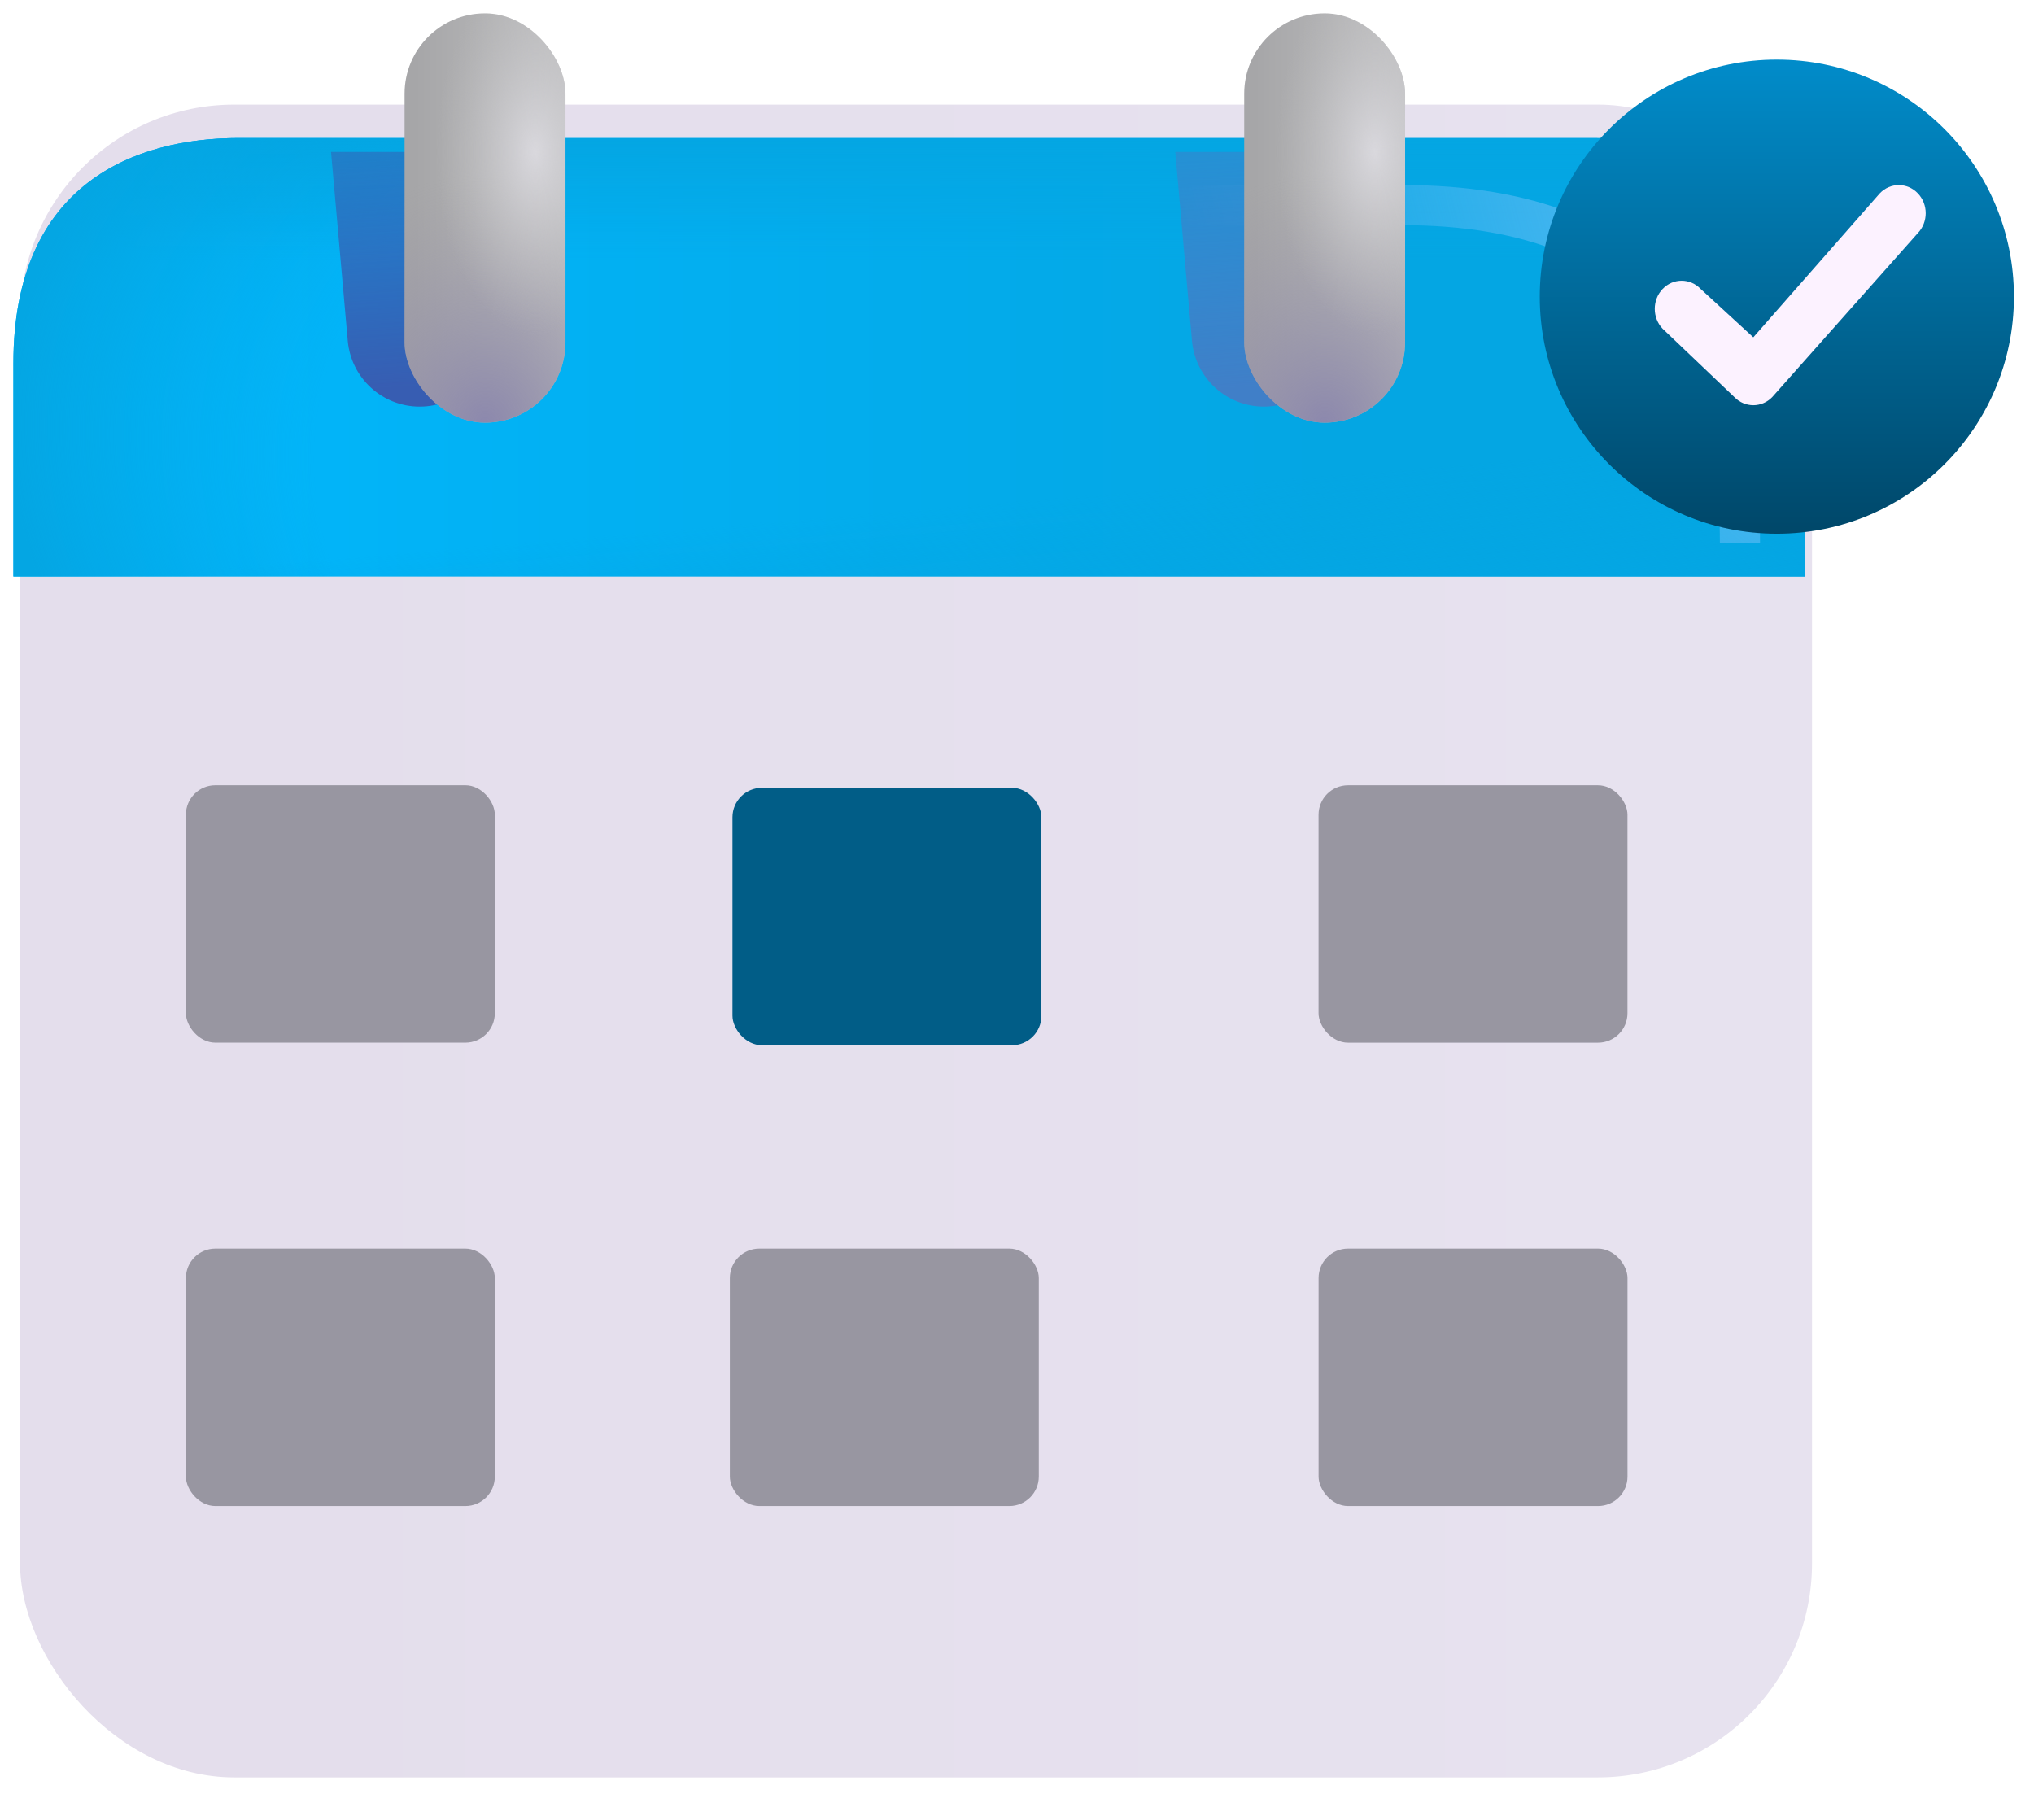
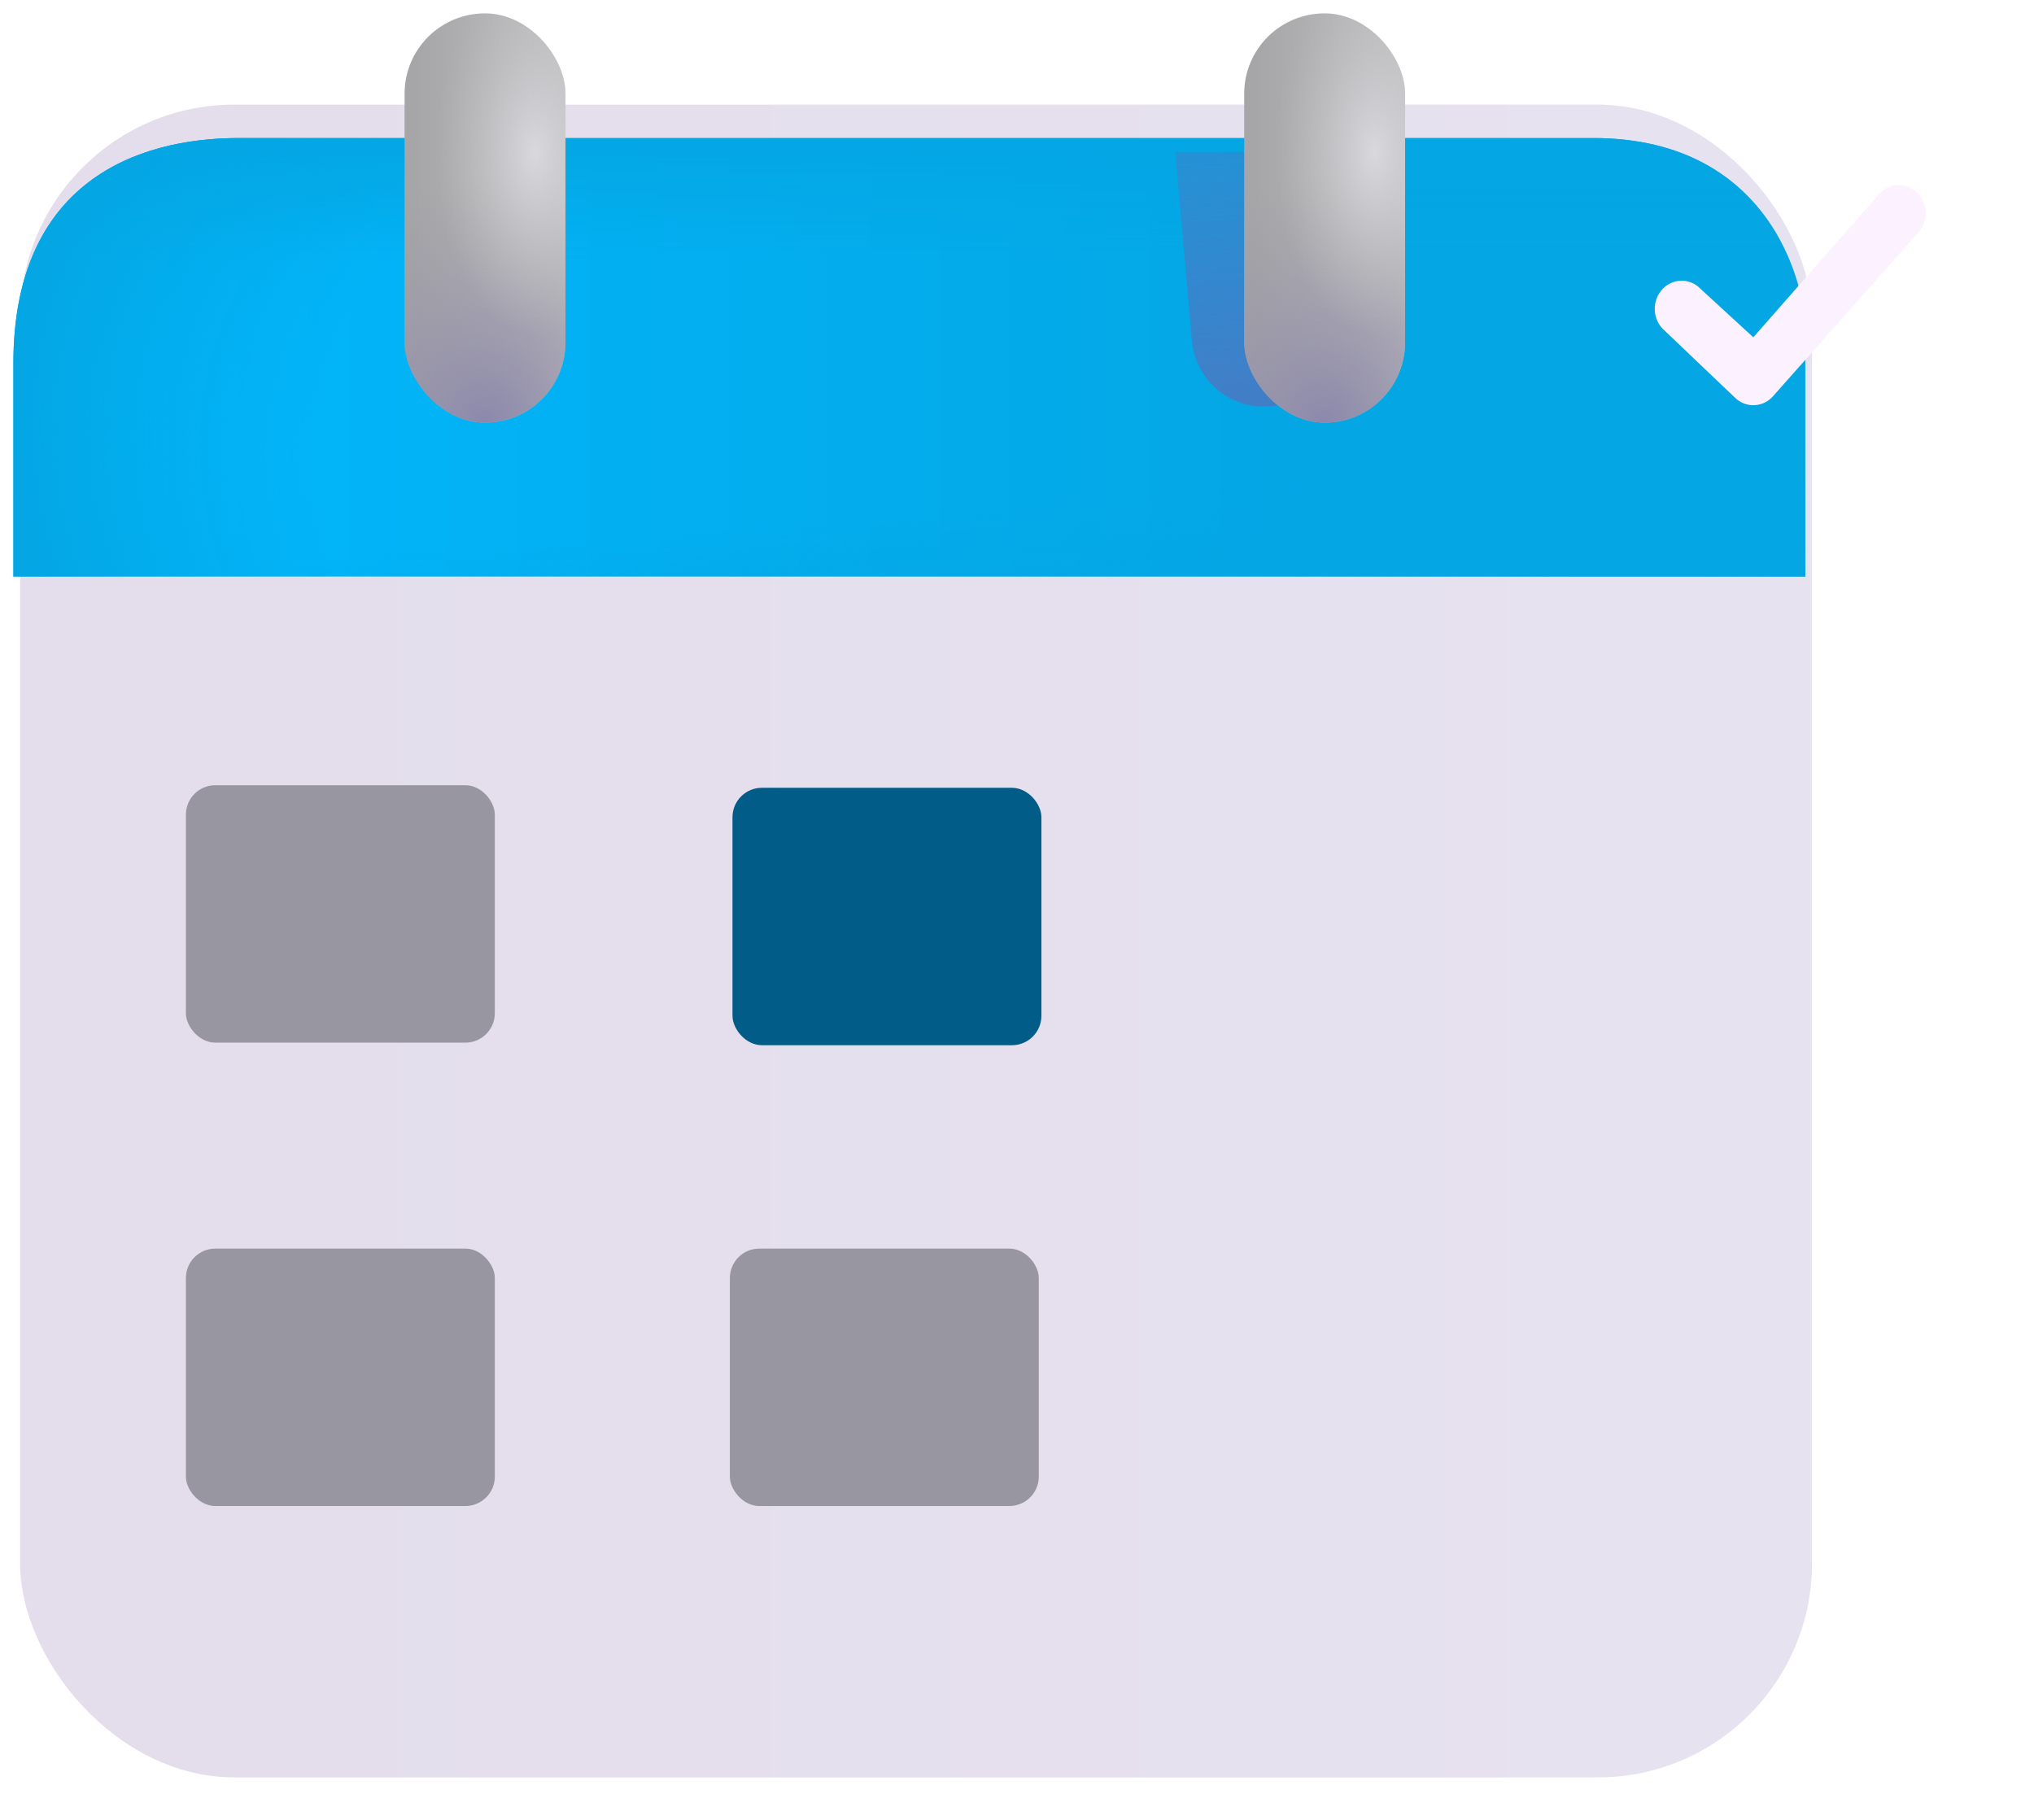
<svg xmlns="http://www.w3.org/2000/svg" width="76" height="68" viewBox="0 0 76 68" fill="none">
  <g filter="url(#filter0_iiii_4663_2913)">
    <rect x="0.5" y="5.159" width="66.956" height="62.504" rx="8" fill="url(#paint0_linear_4663_2913)" />
  </g>
  <path d="M67.456 21.541H0.5V13.576C0.5 6.802 5.122 5.159 8.916 5.159H59.535C66.308 5.159 67.644 10.964 67.456 12.888V21.541Z" fill="url(#paint1_linear_4663_2913)" />
  <path d="M67.456 21.541H0.5V13.576C0.5 6.802 5.122 5.159 8.916 5.159H59.535C66.308 5.159 67.644 10.964 67.456 12.888V21.541Z" fill="url(#paint2_linear_4663_2913)" />
  <path d="M67.456 21.541H0.5V13.576C0.5 6.802 5.122 5.159 8.916 5.159H59.535C66.308 5.159 67.644 10.964 67.456 12.888V21.541Z" fill="url(#paint3_radial_4663_2913)" />
  <path d="M67.456 21.541H0.5V13.576C0.5 6.802 5.122 5.159 8.916 5.159H59.535C66.308 5.159 67.644 10.964 67.456 12.888V21.541Z" fill="url(#paint4_linear_4663_2913)" />
  <g filter="url(#filter1_dii_4663_2913)">
    <rect x="7.046" y="29.24" width="11.543" height="9.619" rx="1.1" fill="#9896A1" />
  </g>
  <g filter="url(#filter2_dii_4663_2913)">
    <rect x="27.371" y="46.554" width="11.543" height="9.619" rx="1.1" fill="#9896A1" />
  </g>
  <g filter="url(#filter3_dii_4663_2913)">
-     <rect x="49.367" y="29.241" width="11.543" height="9.619" rx="1.1" fill="#9896A1" />
-   </g>
+     </g>
  <rect x="27.369" y="29.436" width="11.543" height="9.619" rx="1.1" fill="#015D87" />
  <g filter="url(#filter4_dii_4663_2913)">
    <rect x="7.046" y="46.554" width="11.543" height="9.619" rx="1.1" fill="#9896A1" />
  </g>
  <g filter="url(#filter5_dii_4663_2913)">
-     <rect x="49.368" y="46.554" width="11.543" height="9.619" rx="1.1" fill="#9896A1" />
-   </g>
+     </g>
  <g filter="url(#filter6_f_4663_2913)">
-     <path d="M65.013 20.288C65.013 13.315 62.008 7.663 52.389 7.663H27.966" stroke="url(#paint5_radial_4663_2913)" stroke-width="1.5" />
-   </g>
+     </g>
  <g filter="url(#filter7_f_4663_2913)">
-     <path d="M12.369 5.676H18.381V12.494C18.381 13.984 17.173 15.193 15.682 15.193C14.284 15.193 13.117 14.125 12.994 12.732L12.369 5.676Z" fill="url(#paint6_linear_4663_2913)" />
-   </g>
+     </g>
  <g filter="url(#filter8_f_4663_2913)">
    <path d="M43.913 5.676H49.924V12.494C49.924 13.984 48.716 15.193 47.225 15.193C45.827 15.193 44.661 14.125 44.537 12.732L43.913 5.676Z" fill="url(#paint7_linear_4663_2913)" />
  </g>
  <rect x="15.117" y="0.5" width="6.012" height="15.292" rx="3" fill="url(#paint8_linear_4663_2913)" />
  <rect x="15.117" y="0.5" width="6.012" height="15.292" rx="3" fill="url(#paint9_radial_4663_2913)" />
  <rect x="15.117" y="0.5" width="6.012" height="15.292" rx="3" fill="url(#paint10_radial_4663_2913)" />
  <rect x="46.489" y="0.5" width="6.012" height="15.292" rx="3" fill="url(#paint11_linear_4663_2913)" />
  <rect x="46.489" y="0.5" width="6.012" height="15.292" rx="3" fill="url(#paint12_radial_4663_2913)" />
  <rect x="46.489" y="0.5" width="6.012" height="15.292" rx="3" fill="url(#paint13_radial_4663_2913)" />
  <g filter="url(#filter9_iii_4663_2913)">
-     <path d="M66.641 19.693C71.534 19.693 75.5 15.727 75.5 10.835C75.5 5.942 71.534 1.977 66.641 1.977C61.749 1.977 57.783 5.942 57.783 10.835C57.783 15.727 61.749 19.693 66.641 19.693Z" fill="url(#paint14_linear_4663_2913)" />
-   </g>
+     </g>
  <g filter="url(#filter10_ii_4663_2913)">
    <path d="M65.512 15.141C65.255 15.141 64.998 15.039 64.801 14.834L62.124 12.283C61.732 11.873 61.732 11.207 62.124 10.797C62.516 10.386 63.153 10.386 63.545 10.797L65.512 12.604L70.238 7.224C70.63 6.813 71.267 6.813 71.659 7.224C72.052 7.634 72.052 8.3 71.659 8.71L66.222 14.834C66.026 15.039 65.769 15.141 65.512 15.141Z" fill="#FCF2FF" />
  </g>
  <defs>
    <filter id="filter0_iiii_4663_2913" x="-0.5" y="4.159" width="68.956" height="63.504" filterUnits="userSpaceOnUse" color-interpolation-filters="sRGB">
      <feFlood flood-opacity="0" result="BackgroundImageFix" />
      <feBlend mode="normal" in="SourceGraphic" in2="BackgroundImageFix" result="shape" />
      <feColorMatrix in="SourceAlpha" type="matrix" values="0 0 0 0 0 0 0 0 0 0 0 0 0 0 0 0 0 0 127 0" result="hardAlpha" />
      <feOffset dy="-1" />
      <feGaussianBlur stdDeviation="1.5" />
      <feComposite in2="hardAlpha" operator="arithmetic" k2="-1" k3="1" />
      <feColorMatrix type="matrix" values="0 0 0 0 0.675 0 0 0 0 0.62 0 0 0 0 0.749 0 0 0 1 0" />
      <feBlend mode="normal" in2="shape" result="effect1_innerShadow_4663_2913" />
      <feColorMatrix in="SourceAlpha" type="matrix" values="0 0 0 0 0 0 0 0 0 0 0 0 0 0 0 0 0 0 127 0" result="hardAlpha" />
      <feOffset dx="1" />
      <feGaussianBlur stdDeviation="0.75" />
      <feComposite in2="hardAlpha" operator="arithmetic" k2="-1" k3="1" />
      <feColorMatrix type="matrix" values="0 0 0 0 0.8 0 0 0 0 0.788 0 0 0 0 0.82 0 0 0 1 0" />
      <feBlend mode="normal" in2="effect1_innerShadow_4663_2913" result="effect2_innerShadow_4663_2913" />
      <feColorMatrix in="SourceAlpha" type="matrix" values="0 0 0 0 0 0 0 0 0 0 0 0 0 0 0 0 0 0 127 0" result="hardAlpha" />
      <feOffset dx="-1" />
      <feGaussianBlur stdDeviation="0.75" />
      <feComposite in2="hardAlpha" operator="arithmetic" k2="-1" k3="1" />
      <feColorMatrix type="matrix" values="0 0 0 0 0.957 0 0 0 0 0.945 0 0 0 0 0.976 0 0 0 1 0" />
      <feBlend mode="normal" in2="effect2_innerShadow_4663_2913" result="effect3_innerShadow_4663_2913" />
      <feColorMatrix in="SourceAlpha" type="matrix" values="0 0 0 0 0 0 0 0 0 0 0 0 0 0 0 0 0 0 127 0" result="hardAlpha" />
      <feOffset dx="0.25" dy="-0.25" />
      <feGaussianBlur stdDeviation="0.5" />
      <feComposite in2="hardAlpha" operator="arithmetic" k2="-1" k3="1" />
      <feColorMatrix type="matrix" values="0 0 0 0 0.671 0 0 0 0 0.62 0 0 0 0 0.745 0 0 0 1 0" />
      <feBlend mode="normal" in2="effect3_innerShadow_4663_2913" result="effect4_innerShadow_4663_2913" />
    </filter>
    <filter id="filter1_dii_4663_2913" x="6.646" y="29.04" width="12.143" height="10.219" filterUnits="userSpaceOnUse" color-interpolation-filters="sRGB">
      <feFlood flood-opacity="0" result="BackgroundImageFix" />
      <feColorMatrix in="SourceAlpha" type="matrix" values="0 0 0 0 0 0 0 0 0 0 0 0 0 0 0 0 0 0 127 0" result="hardAlpha" />
      <feOffset dx="-0.1" dy="0.1" />
      <feGaussianBlur stdDeviation="0.15" />
      <feComposite in2="hardAlpha" operator="out" />
      <feColorMatrix type="matrix" values="0 0 0 0 0.773 0 0 0 0 0.753 0 0 0 0 0.804 0 0 0 1 0" />
      <feBlend mode="normal" in2="BackgroundImageFix" result="effect1_dropShadow_4663_2913" />
      <feBlend mode="normal" in="SourceGraphic" in2="effect1_dropShadow_4663_2913" result="shape" />
      <feColorMatrix in="SourceAlpha" type="matrix" values="0 0 0 0 0 0 0 0 0 0 0 0 0 0 0 0 0 0 127 0" result="hardAlpha" />
      <feOffset dx="-0.1" dy="0.1" />
      <feGaussianBlur stdDeviation="0.075" />
      <feComposite in2="hardAlpha" operator="arithmetic" k2="-1" k3="1" />
      <feColorMatrix type="matrix" values="0 0 0 0 0.655 0 0 0 0 0.647 0 0 0 0 0.682 0 0 0 1 0" />
      <feBlend mode="normal" in2="shape" result="effect2_innerShadow_4663_2913" />
      <feColorMatrix in="SourceAlpha" type="matrix" values="0 0 0 0 0 0 0 0 0 0 0 0 0 0 0 0 0 0 127 0" result="hardAlpha" />
      <feOffset dx="0.1" dy="-0.1" />
      <feGaussianBlur stdDeviation="0.075" />
      <feComposite in2="hardAlpha" operator="arithmetic" k2="-1" k3="1" />
      <feColorMatrix type="matrix" values="0 0 0 0 0.573 0 0 0 0 0.565 0 0 0 0 0.608 0 0 0 1 0" />
      <feBlend mode="normal" in2="effect2_innerShadow_4663_2913" result="effect3_innerShadow_4663_2913" />
    </filter>
    <filter id="filter2_dii_4663_2913" x="26.971" y="46.354" width="12.143" height="10.219" filterUnits="userSpaceOnUse" color-interpolation-filters="sRGB">
      <feFlood flood-opacity="0" result="BackgroundImageFix" />
      <feColorMatrix in="SourceAlpha" type="matrix" values="0 0 0 0 0 0 0 0 0 0 0 0 0 0 0 0 0 0 127 0" result="hardAlpha" />
      <feOffset dx="-0.1" dy="0.1" />
      <feGaussianBlur stdDeviation="0.15" />
      <feComposite in2="hardAlpha" operator="out" />
      <feColorMatrix type="matrix" values="0 0 0 0 0.773 0 0 0 0 0.753 0 0 0 0 0.804 0 0 0 1 0" />
      <feBlend mode="normal" in2="BackgroundImageFix" result="effect1_dropShadow_4663_2913" />
      <feBlend mode="normal" in="SourceGraphic" in2="effect1_dropShadow_4663_2913" result="shape" />
      <feColorMatrix in="SourceAlpha" type="matrix" values="0 0 0 0 0 0 0 0 0 0 0 0 0 0 0 0 0 0 127 0" result="hardAlpha" />
      <feOffset dx="-0.1" dy="0.1" />
      <feGaussianBlur stdDeviation="0.075" />
      <feComposite in2="hardAlpha" operator="arithmetic" k2="-1" k3="1" />
      <feColorMatrix type="matrix" values="0 0 0 0 0.655 0 0 0 0 0.647 0 0 0 0 0.682 0 0 0 1 0" />
      <feBlend mode="normal" in2="shape" result="effect2_innerShadow_4663_2913" />
      <feColorMatrix in="SourceAlpha" type="matrix" values="0 0 0 0 0 0 0 0 0 0 0 0 0 0 0 0 0 0 127 0" result="hardAlpha" />
      <feOffset dx="0.1" dy="-0.1" />
      <feGaussianBlur stdDeviation="0.075" />
      <feComposite in2="hardAlpha" operator="arithmetic" k2="-1" k3="1" />
      <feColorMatrix type="matrix" values="0 0 0 0 0.573 0 0 0 0 0.565 0 0 0 0 0.608 0 0 0 1 0" />
      <feBlend mode="normal" in2="effect2_innerShadow_4663_2913" result="effect3_innerShadow_4663_2913" />
    </filter>
    <filter id="filter3_dii_4663_2913" x="48.967" y="29.041" width="12.143" height="10.219" filterUnits="userSpaceOnUse" color-interpolation-filters="sRGB">
      <feFlood flood-opacity="0" result="BackgroundImageFix" />
      <feColorMatrix in="SourceAlpha" type="matrix" values="0 0 0 0 0 0 0 0 0 0 0 0 0 0 0 0 0 0 127 0" result="hardAlpha" />
      <feOffset dx="-0.1" dy="0.1" />
      <feGaussianBlur stdDeviation="0.15" />
      <feComposite in2="hardAlpha" operator="out" />
      <feColorMatrix type="matrix" values="0 0 0 0 0.773 0 0 0 0 0.753 0 0 0 0 0.804 0 0 0 1 0" />
      <feBlend mode="normal" in2="BackgroundImageFix" result="effect1_dropShadow_4663_2913" />
      <feBlend mode="normal" in="SourceGraphic" in2="effect1_dropShadow_4663_2913" result="shape" />
      <feColorMatrix in="SourceAlpha" type="matrix" values="0 0 0 0 0 0 0 0 0 0 0 0 0 0 0 0 0 0 127 0" result="hardAlpha" />
      <feOffset dx="-0.1" dy="0.1" />
      <feGaussianBlur stdDeviation="0.075" />
      <feComposite in2="hardAlpha" operator="arithmetic" k2="-1" k3="1" />
      <feColorMatrix type="matrix" values="0 0 0 0 0.655 0 0 0 0 0.647 0 0 0 0 0.682 0 0 0 1 0" />
      <feBlend mode="normal" in2="shape" result="effect2_innerShadow_4663_2913" />
      <feColorMatrix in="SourceAlpha" type="matrix" values="0 0 0 0 0 0 0 0 0 0 0 0 0 0 0 0 0 0 127 0" result="hardAlpha" />
      <feOffset dx="0.1" dy="-0.1" />
      <feGaussianBlur stdDeviation="0.075" />
      <feComposite in2="hardAlpha" operator="arithmetic" k2="-1" k3="1" />
      <feColorMatrix type="matrix" values="0 0 0 0 0.573 0 0 0 0 0.565 0 0 0 0 0.608 0 0 0 1 0" />
      <feBlend mode="normal" in2="effect2_innerShadow_4663_2913" result="effect3_innerShadow_4663_2913" />
    </filter>
    <filter id="filter4_dii_4663_2913" x="6.646" y="46.354" width="12.143" height="10.219" filterUnits="userSpaceOnUse" color-interpolation-filters="sRGB">
      <feFlood flood-opacity="0" result="BackgroundImageFix" />
      <feColorMatrix in="SourceAlpha" type="matrix" values="0 0 0 0 0 0 0 0 0 0 0 0 0 0 0 0 0 0 127 0" result="hardAlpha" />
      <feOffset dx="-0.1" dy="0.1" />
      <feGaussianBlur stdDeviation="0.15" />
      <feComposite in2="hardAlpha" operator="out" />
      <feColorMatrix type="matrix" values="0 0 0 0 0.773 0 0 0 0 0.753 0 0 0 0 0.804 0 0 0 1 0" />
      <feBlend mode="normal" in2="BackgroundImageFix" result="effect1_dropShadow_4663_2913" />
      <feBlend mode="normal" in="SourceGraphic" in2="effect1_dropShadow_4663_2913" result="shape" />
      <feColorMatrix in="SourceAlpha" type="matrix" values="0 0 0 0 0 0 0 0 0 0 0 0 0 0 0 0 0 0 127 0" result="hardAlpha" />
      <feOffset dx="-0.1" dy="0.1" />
      <feGaussianBlur stdDeviation="0.075" />
      <feComposite in2="hardAlpha" operator="arithmetic" k2="-1" k3="1" />
      <feColorMatrix type="matrix" values="0 0 0 0 0.655 0 0 0 0 0.647 0 0 0 0 0.682 0 0 0 1 0" />
      <feBlend mode="normal" in2="shape" result="effect2_innerShadow_4663_2913" />
      <feColorMatrix in="SourceAlpha" type="matrix" values="0 0 0 0 0 0 0 0 0 0 0 0 0 0 0 0 0 0 127 0" result="hardAlpha" />
      <feOffset dx="0.1" dy="-0.1" />
      <feGaussianBlur stdDeviation="0.075" />
      <feComposite in2="hardAlpha" operator="arithmetic" k2="-1" k3="1" />
      <feColorMatrix type="matrix" values="0 0 0 0 0.573 0 0 0 0 0.565 0 0 0 0 0.608 0 0 0 1 0" />
      <feBlend mode="normal" in2="effect2_innerShadow_4663_2913" result="effect3_innerShadow_4663_2913" />
    </filter>
    <filter id="filter5_dii_4663_2913" x="48.968" y="46.354" width="12.143" height="10.219" filterUnits="userSpaceOnUse" color-interpolation-filters="sRGB">
      <feFlood flood-opacity="0" result="BackgroundImageFix" />
      <feColorMatrix in="SourceAlpha" type="matrix" values="0 0 0 0 0 0 0 0 0 0 0 0 0 0 0 0 0 0 127 0" result="hardAlpha" />
      <feOffset dx="-0.1" dy="0.1" />
      <feGaussianBlur stdDeviation="0.15" />
      <feComposite in2="hardAlpha" operator="out" />
      <feColorMatrix type="matrix" values="0 0 0 0 0.773 0 0 0 0 0.753 0 0 0 0 0.804 0 0 0 1 0" />
      <feBlend mode="normal" in2="BackgroundImageFix" result="effect1_dropShadow_4663_2913" />
      <feBlend mode="normal" in="SourceGraphic" in2="effect1_dropShadow_4663_2913" result="shape" />
      <feColorMatrix in="SourceAlpha" type="matrix" values="0 0 0 0 0 0 0 0 0 0 0 0 0 0 0 0 0 0 127 0" result="hardAlpha" />
      <feOffset dx="-0.1" dy="0.1" />
      <feGaussianBlur stdDeviation="0.075" />
      <feComposite in2="hardAlpha" operator="arithmetic" k2="-1" k3="1" />
      <feColorMatrix type="matrix" values="0 0 0 0 0.655 0 0 0 0 0.647 0 0 0 0 0.682 0 0 0 1 0" />
      <feBlend mode="normal" in2="shape" result="effect2_innerShadow_4663_2913" />
      <feColorMatrix in="SourceAlpha" type="matrix" values="0 0 0 0 0 0 0 0 0 0 0 0 0 0 0 0 0 0 127 0" result="hardAlpha" />
      <feOffset dx="0.1" dy="-0.1" />
      <feGaussianBlur stdDeviation="0.075" />
      <feComposite in2="hardAlpha" operator="arithmetic" k2="-1" k3="1" />
      <feColorMatrix type="matrix" values="0 0 0 0 0.573 0 0 0 0 0.565 0 0 0 0 0.608 0 0 0 1 0" />
      <feBlend mode="normal" in2="effect2_innerShadow_4663_2913" result="effect3_innerShadow_4663_2913" />
    </filter>
    <filter id="filter6_f_4663_2913" x="26.716" y="5.663" width="40.297" height="15.875" filterUnits="userSpaceOnUse" color-interpolation-filters="sRGB">
      <feFlood flood-opacity="0" result="BackgroundImageFix" />
      <feBlend mode="normal" in="SourceGraphic" in2="BackgroundImageFix" result="shape" />
      <feGaussianBlur stdDeviation="0.625" result="effect1_foregroundBlur_4663_2913" />
    </filter>
    <filter id="filter7_f_4663_2913" x="11.619" y="4.926" width="7.512" height="11.017" filterUnits="userSpaceOnUse" color-interpolation-filters="sRGB">
      <feFlood flood-opacity="0" result="BackgroundImageFix" />
      <feBlend mode="normal" in="SourceGraphic" in2="BackgroundImageFix" result="shape" />
      <feGaussianBlur stdDeviation="0.375" result="effect1_foregroundBlur_4663_2913" />
    </filter>
    <filter id="filter8_f_4663_2913" x="43.163" y="4.926" width="7.512" height="11.017" filterUnits="userSpaceOnUse" color-interpolation-filters="sRGB">
      <feFlood flood-opacity="0" result="BackgroundImageFix" />
      <feBlend mode="normal" in="SourceGraphic" in2="BackgroundImageFix" result="shape" />
      <feGaussianBlur stdDeviation="0.375" result="effect1_foregroundBlur_4663_2913" />
    </filter>
    <filter id="filter9_iii_4663_2913" x="56.033" y="0.477" width="20.966" height="20.966" filterUnits="userSpaceOnUse" color-interpolation-filters="sRGB">
      <feFlood flood-opacity="0" result="BackgroundImageFix" />
      <feBlend mode="normal" in="SourceGraphic" in2="BackgroundImageFix" result="shape" />
      <feColorMatrix in="SourceAlpha" type="matrix" values="0 0 0 0 0 0 0 0 0 0 0 0 0 0 0 0 0 0 127 0" result="hardAlpha" />
      <feOffset dx="-1.75" dy="1.75" />
      <feGaussianBlur stdDeviation="1" />
      <feComposite in2="hardAlpha" operator="arithmetic" k2="-1" k3="1" />
      <feColorMatrix type="matrix" values="0 0 0 0 0.004 0 0 0 0 0.365 0 0 0 0 0.529 0 0 0 1 0" />
      <feBlend mode="normal" in2="shape" result="effect1_innerShadow_4663_2913" />
      <feColorMatrix in="SourceAlpha" type="matrix" values="0 0 0 0 0 0 0 0 0 0 0 0 0 0 0 0 0 0 127 0" result="hardAlpha" />
      <feOffset dx="1.5" />
      <feGaussianBlur stdDeviation="1" />
      <feComposite in2="hardAlpha" operator="arithmetic" k2="-1" k3="1" />
      <feColorMatrix type="matrix" values="0 0 0 0 0.004 0 0 0 0 0.365 0 0 0 0 0.529 0 0 0 1 0" />
      <feBlend mode="normal" in2="effect1_innerShadow_4663_2913" result="effect2_innerShadow_4663_2913" />
      <feColorMatrix in="SourceAlpha" type="matrix" values="0 0 0 0 0 0 0 0 0 0 0 0 0 0 0 0 0 0 127 0" result="hardAlpha" />
      <feOffset dy="-1.5" />
      <feGaussianBlur stdDeviation="1" />
      <feComposite in2="hardAlpha" operator="arithmetic" k2="-1" k3="1" />
      <feColorMatrix type="matrix" values="0 0 0 0 0 0 0 0 0 0.455 0 0 0 0 0.659 0 0 0 1 0" />
      <feBlend mode="normal" in2="effect2_innerShadow_4663_2913" result="effect3_innerShadow_4663_2913" />
    </filter>
    <filter id="filter10_ii_4663_2913" x="61.43" y="6.516" width="10.924" height="9.026" filterUnits="userSpaceOnUse" color-interpolation-filters="sRGB">
      <feFlood flood-opacity="0" result="BackgroundImageFix" />
      <feBlend mode="normal" in="SourceGraphic" in2="BackgroundImageFix" result="shape" />
      <feColorMatrix in="SourceAlpha" type="matrix" values="0 0 0 0 0 0 0 0 0 0 0 0 0 0 0 0 0 0 127 0" result="hardAlpha" />
      <feOffset dx="-0.4" dy="0.4" />
      <feGaussianBlur stdDeviation="0.375" />
      <feComposite in2="hardAlpha" operator="arithmetic" k2="-1" k3="1" />
      <feColorMatrix type="matrix" values="0 0 0 0 0.914 0 0 0 0 0.886 0 0 0 0 0.969 0 0 0 1 0" />
      <feBlend mode="normal" in2="shape" result="effect1_innerShadow_4663_2913" />
      <feColorMatrix in="SourceAlpha" type="matrix" values="0 0 0 0 0 0 0 0 0 0 0 0 0 0 0 0 0 0 127 0" result="hardAlpha" />
      <feOffset dx="0.4" dy="-0.4" />
      <feGaussianBlur stdDeviation="0.2" />
      <feComposite in2="hardAlpha" operator="arithmetic" k2="-1" k3="1" />
      <feColorMatrix type="matrix" values="0 0 0 0 1 0 0 0 0 0.988 0 0 0 0 1 0 0 0 1 0" />
      <feBlend mode="normal" in2="effect1_innerShadow_4663_2913" result="effect2_innerShadow_4663_2913" />
    </filter>
    <linearGradient id="paint0_linear_4663_2913" x1="7.948" y1="40.027" x2="62.89" y2="40.027" gradientUnits="userSpaceOnUse">
      <stop stop-color="#E4DEEC" />
      <stop offset="1" stop-color="#E7E2EF" />
    </linearGradient>
    <linearGradient id="paint1_linear_4663_2913" x1="-0.286" y1="17.811" x2="62.441" y2="17.811" gradientUnits="userSpaceOnUse">
      <stop stop-color="#01B9FF" />
      <stop offset="0.794" stop-color="#04A6E3" />
    </linearGradient>
    <linearGradient id="paint2_linear_4663_2913" x1="33.978" y1="5.159" x2="33.978" y2="9.767" gradientUnits="userSpaceOnUse">
      <stop stop-color="#04A6E3" />
      <stop offset="1" stop-color="#04A6E3" stop-opacity="0" />
    </linearGradient>
    <radialGradient id="paint3_radial_4663_2913" cx="0" cy="0" r="1" gradientUnits="userSpaceOnUse" gradientTransform="translate(47.712 21.541) rotate(-170.157) scale(47.917 26.639)">
      <stop offset="0.759" stop-color="#04A6E3" stop-opacity="0" />
      <stop offset="1" stop-color="#04A6E3" />
    </radialGradient>
    <linearGradient id="paint4_linear_4663_2913" x1="46.422" y1="23.516" x2="45.972" y2="18.069" gradientUnits="userSpaceOnUse">
      <stop stop-color="#04A6E3" />
      <stop offset="1" stop-color="#04A6E3" stop-opacity="0" />
    </linearGradient>
    <radialGradient id="paint5_radial_4663_2913" cx="0" cy="0" r="1" gradientUnits="userSpaceOnUse" gradientTransform="translate(69.823 7.663) rotate(152.761) scale(24.257 34.88)">
      <stop stop-color="#70C0F8" />
      <stop offset="1" stop-color="#70C0F8" stop-opacity="0" />
    </radialGradient>
    <linearGradient id="paint6_linear_4663_2913" x1="15.101" y1="14.462" x2="13.961" y2="-4.545" gradientUnits="userSpaceOnUse">
      <stop stop-color="#375DB2" />
      <stop offset="1" stop-color="#375DB2" stop-opacity="0" />
    </linearGradient>
    <linearGradient id="paint7_linear_4663_2913" x1="46.645" y1="14.462" x2="45.504" y2="-4.545" gradientUnits="userSpaceOnUse">
      <stop stop-color="#407FC8" />
      <stop offset="1" stop-color="#407FC8" stop-opacity="0" />
    </linearGradient>
    <linearGradient id="paint8_linear_4663_2913" x1="21.128" y1="9.281" x2="15.117" y2="9.281" gradientUnits="userSpaceOnUse">
      <stop stop-color="#C0C0C1" />
      <stop offset="0.932" stop-color="#A6A6A8" />
    </linearGradient>
    <radialGradient id="paint9_radial_4663_2913" cx="0" cy="0" r="1" gradientUnits="userSpaceOnUse" gradientTransform="translate(18.122 15.792) rotate(-90) scale(9.259 8.572)">
      <stop stop-color="#8C88AD" />
      <stop offset="1" stop-color="#9D9AA2" stop-opacity="0" />
    </radialGradient>
    <radialGradient id="paint10_radial_4663_2913" cx="0" cy="0" r="1" gradientUnits="userSpaceOnUse" gradientTransform="translate(19.996 5.674) rotate(90) scale(6.871 3.708)">
      <stop stop-color="#D9D8DD" />
      <stop offset="0.996" stop-color="#BEBEC0" stop-opacity="0" />
    </radialGradient>
    <linearGradient id="paint11_linear_4663_2913" x1="52.5" y1="9.281" x2="46.489" y2="9.281" gradientUnits="userSpaceOnUse">
      <stop stop-color="#C0C0C1" />
      <stop offset="0.932" stop-color="#A6A6A8" />
    </linearGradient>
    <radialGradient id="paint12_radial_4663_2913" cx="0" cy="0" r="1" gradientUnits="userSpaceOnUse" gradientTransform="translate(49.495 15.792) rotate(-90) scale(9.259 8.572)">
      <stop stop-color="#8C88AD" />
      <stop offset="1" stop-color="#9D9AA2" stop-opacity="0" />
    </radialGradient>
    <radialGradient id="paint13_radial_4663_2913" cx="0" cy="0" r="1" gradientUnits="userSpaceOnUse" gradientTransform="translate(51.368 5.674) rotate(90) scale(6.871 3.708)">
      <stop stop-color="#D9D8DD" />
      <stop offset="0.996" stop-color="#BEBEC0" stop-opacity="0" />
    </radialGradient>
    <linearGradient id="paint14_linear_4663_2913" x1="66.641" y1="1.977" x2="66.641" y2="19.693" gradientUnits="userSpaceOnUse">
      <stop stop-color="#018CCA" />
      <stop offset="1" stop-color="#004769" />
    </linearGradient>
  </defs>
</svg>